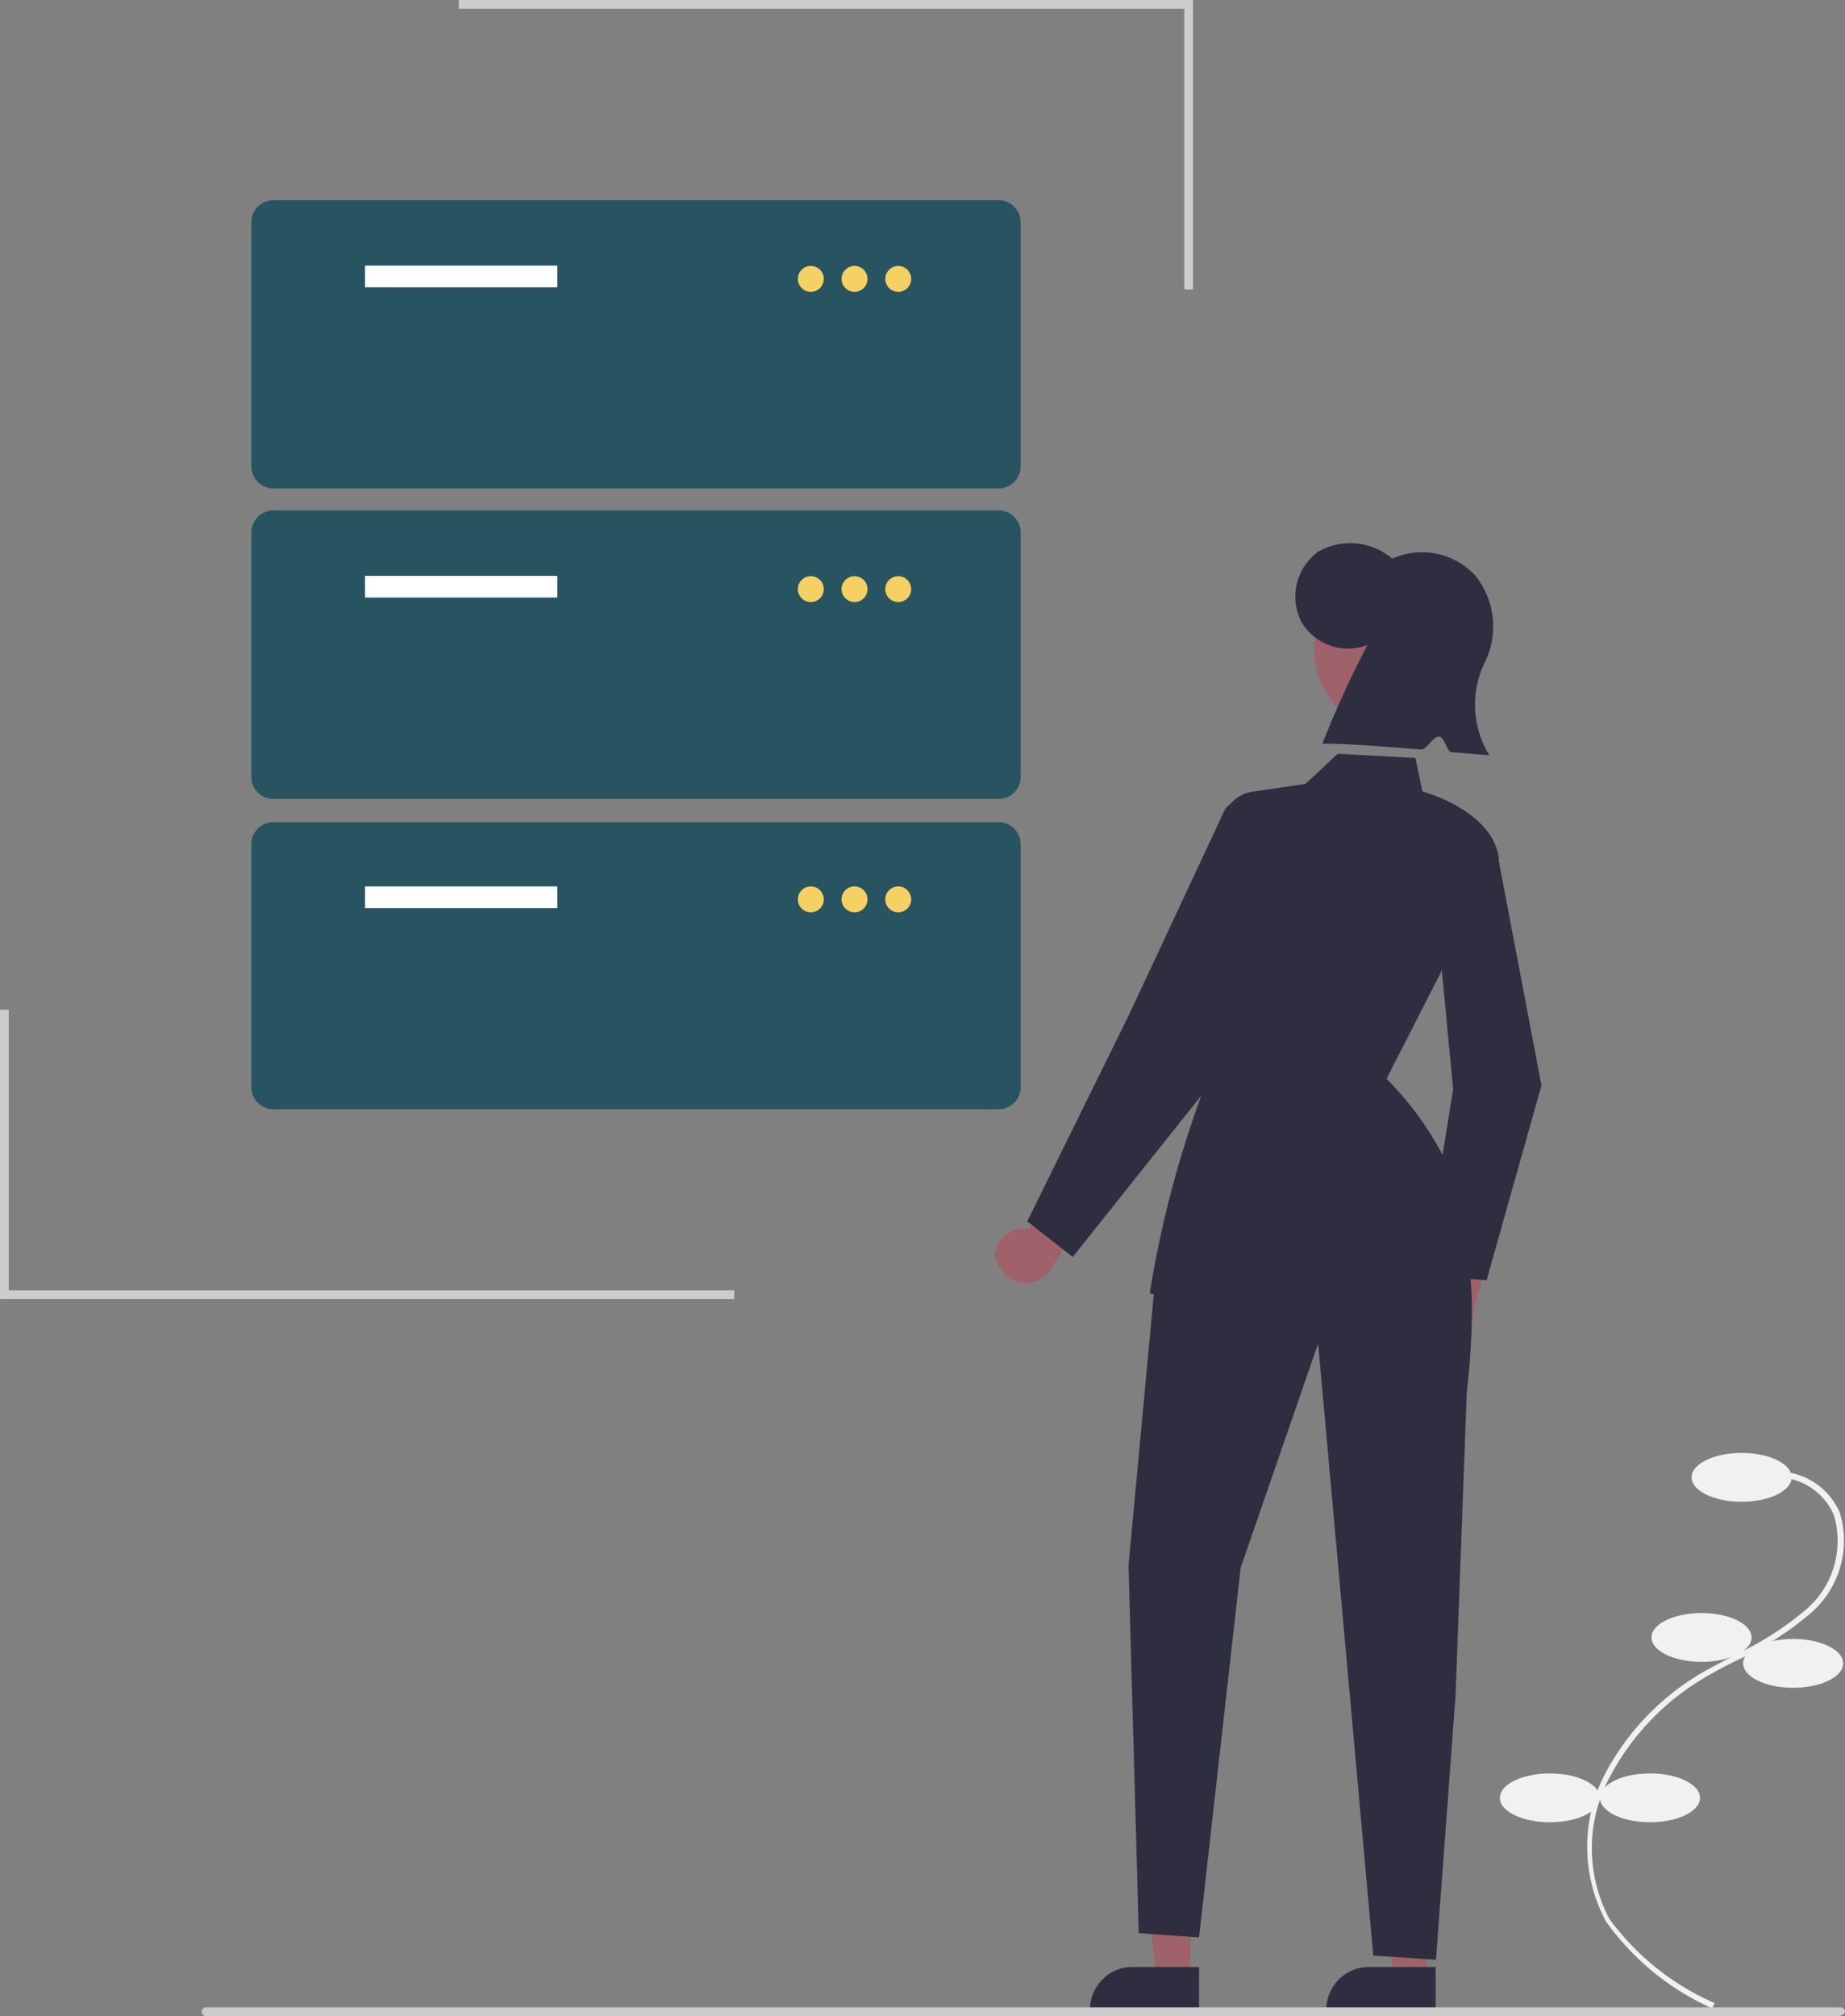
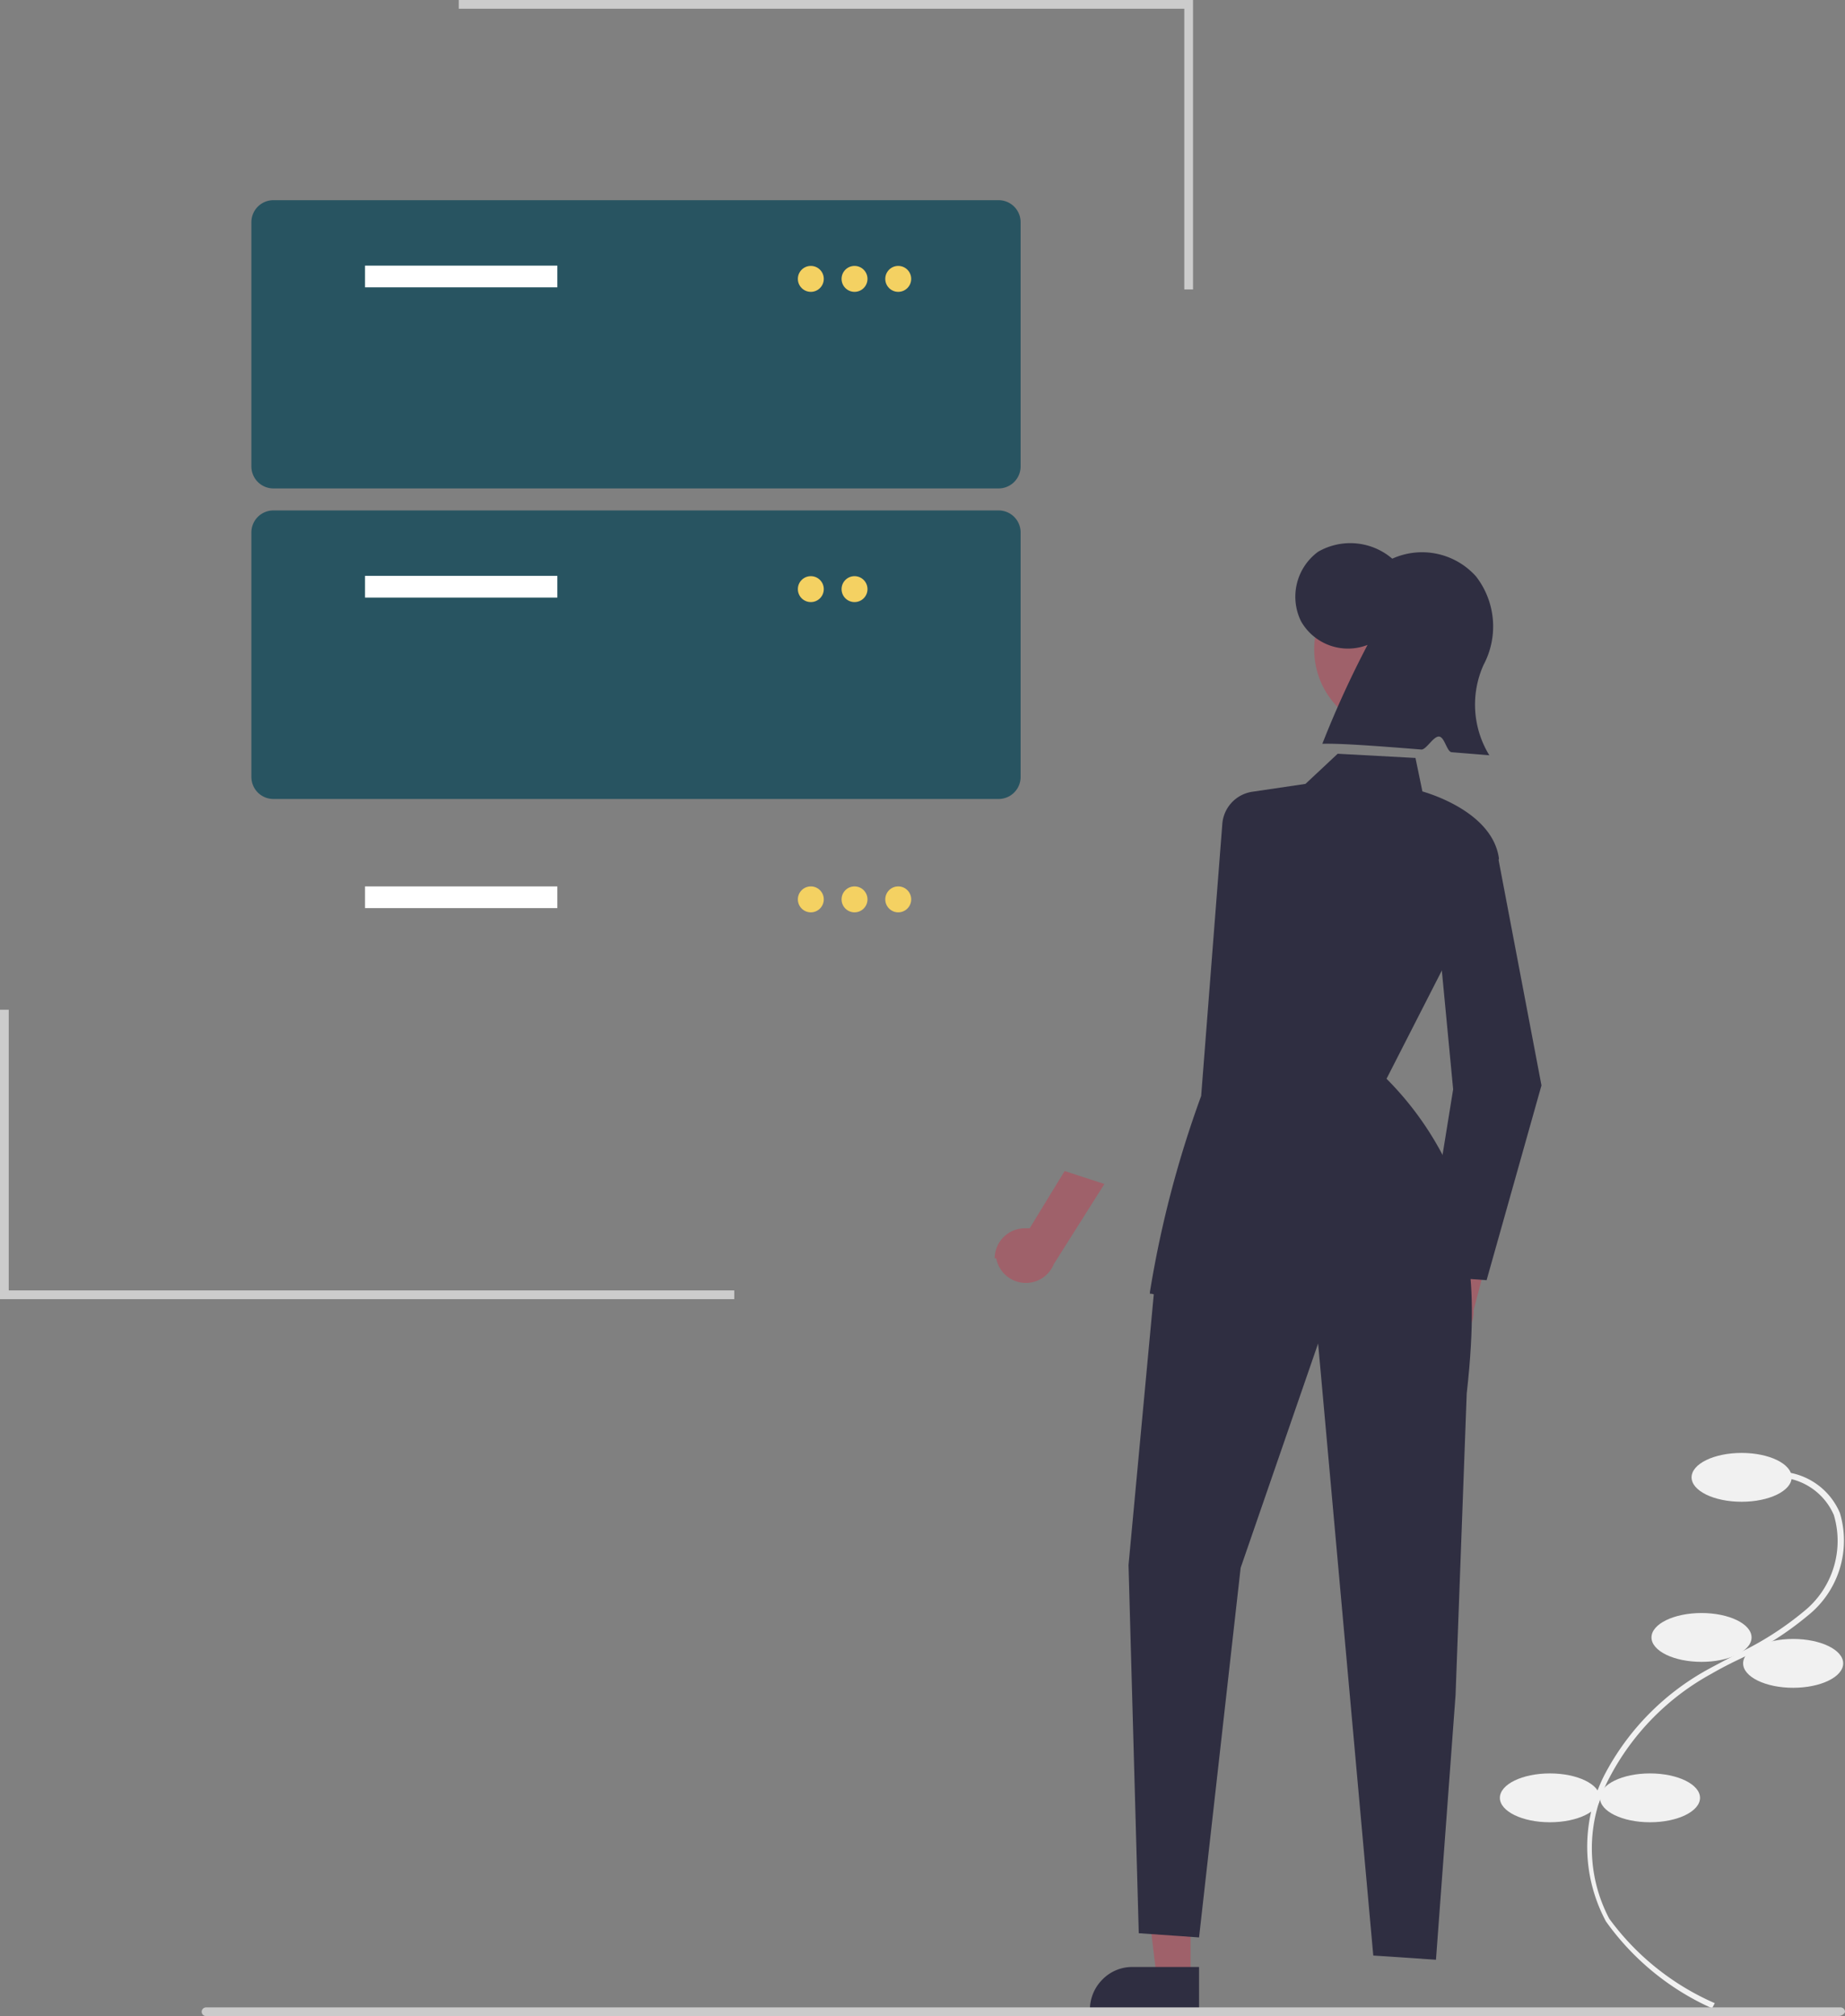
<svg xmlns="http://www.w3.org/2000/svg" viewBox="0 0 61.21 66.87">
  <rect x="0" y="0" width="61.21" height="66.87" fill="#808080" stroke="none" />
  <defs>
    <style>.cls-1{fill:#9f616a;}.cls-2{fill:#2f2e41;}.cls-3{fill:#f1f1f1;}.cls-4{fill:#cbcbcb;}.cls-5{fill:#285461;}.cls-6{fill:#fff;}.cls-7{fill:#f4d162;}.cls-8{fill:#ccc;}</style>
  </defs>
  <g id="Calque_2" data-name="Calque 2">
    <g id="Calque_1-2" data-name="Calque 1">
      <path id="Tracé_4190" data-name="Tracé 4190" class="cls-1" d="M47,43.87a1,1,0,0,1,.62-1.25l.15,0,.53-2.17h1.38l-.79,3a1,1,0,0,1-.66,1A1,1,0,0,1,47,43.88Z" />
      <path id="Tracé_4191" data-name="Tracé 4191" class="cls-2" d="M49.32,42.46l-2.11-.15,1-6.18-.65-6.82,2.14-.88L51.14,36v0Z" />
      <path id="Tracé_4192" data-name="Tracé 4192" class="cls-1" d="M33,41.74a1,1,0,0,1,1-1h.16l1.16-1.9,1.32.43-1.68,2.66a1,1,0,0,1-1.91-.2Z" />
      <path id="Tracé_4193" data-name="Tracé 4193" class="cls-1" d="M39.5,65.55H38.37l-.53-4.39H39.5Z" />
      <path id="Tracé_4194" data-name="Tracé 4194" class="cls-2" d="M39.78,66.66H36.16v0a1.41,1.41,0,0,1,.41-1,1.38,1.38,0,0,1,1-.42h2.21Z" />
-       <path id="Tracé_4195" data-name="Tracé 4195" class="cls-1" d="M47.34,65.55H46.22l-.54-4.39h1.66Z" />
-       <path id="Tracé_4196" data-name="Tracé 4196" class="cls-2" d="M47.63,66.66H44v0a1.46,1.46,0,0,1,.41-1,1.42,1.42,0,0,1,1-.42h2.22Z" />
      <ellipse id="Ellipse_166" data-name="Ellipse 166" class="cls-1" cx="46.27" cy="21.54" rx="2.67" ry="2.71" />
      <path id="Tracé_4197" data-name="Tracé 4197" class="cls-2" d="M45.37,21.39a1.79,1.79,0,0,1-2.21-.79,1.85,1.85,0,0,1,.57-2.3,2.14,2.14,0,0,1,2.46.23,2.4,2.4,0,0,1,2.78.59,2.71,2.71,0,0,1,.25,2.93,3.21,3.21,0,0,0,.19,3l-1.24-.1c-.17,0-.24-.51-.43-.52s-.43.45-.59.43c-1.25-.1-2.65-.21-3.28-.19A33.07,33.07,0,0,1,45.37,21.39Z" />
      <path id="Tracé_4198" data-name="Tracé 4198" class="cls-2" d="M48.32,40.63s.87.91.34,5.59l-.37,10L47.64,65l-2.08-.14L43.73,44.56,41.16,52,39.78,64.26l-2-.14-.34-12.21.88-9.43Z" />
      <path id="Tracé_4199" data-name="Tracé 4199" class="cls-2" d="M39.73,43.05a5.6,5.6,0,0,1-1.53-.14h-.05v-.06a35.41,35.41,0,0,1,1.7-6.5l.7-9a1.17,1.17,0,0,1,1-1.09v0L43.31,26l1.07-1,2.58.14.23,1.11c.31.09,2.34.72,2.54,2.23v0L46,35.78A10.51,10.51,0,0,1,49,42v.08l-.07,0s-.81-.15-5,.56A24.49,24.49,0,0,1,39.73,43.05Z" />
-       <path id="Tracé_4200" data-name="Tracé 4200" class="cls-2" d="M35.59,41.69l-1.51-1.18,3.39-6.88,3.15-6.74a.51.51,0,0,1,.67-.25.5.5,0,0,1,.27.33l.78,2.87L39.9,36.28Z" />
      <path id="Tracé_4201" data-name="Tracé 4201" class="cls-3" d="M56.8,66.61l.09-.17a8.59,8.59,0,0,1-3.5-2.8,5,5,0,0,1,0-4.67,8.32,8.32,0,0,1,3.38-3.45c.31-.18.64-.35,1-.52a10.56,10.56,0,0,0,2.2-1.41,3.18,3.18,0,0,0,1.07-3.41,2.25,2.25,0,0,0-2-1.37V49a2.08,2.08,0,0,1,1.8,1.25,3,3,0,0,1-1,3.2,10.42,10.42,0,0,1-2.16,1.38c-.32.17-.65.34-1,.53a8.47,8.47,0,0,0-3.46,3.53,5.24,5.24,0,0,0,.06,4.84A8.66,8.66,0,0,0,56.8,66.61Z" />
      <ellipse id="Ellipse_167" data-name="Ellipse 167" class="cls-3" cx="57.78" cy="49" rx="1.66" ry="0.81" />
      <ellipse id="Ellipse_168" data-name="Ellipse 168" class="cls-3" cx="56.45" cy="54.31" rx="1.66" ry="0.81" />
      <ellipse id="Ellipse_169" data-name="Ellipse 169" class="cls-3" cx="59.49" cy="55.17" rx="1.66" ry="0.81" />
      <ellipse id="Ellipse_170" data-name="Ellipse 170" class="cls-3" cx="54.74" cy="59.63" rx="1.66" ry="0.81" />
      <ellipse id="Ellipse_171" data-name="Ellipse 171" class="cls-3" cx="51.42" cy="59.63" rx="1.66" ry="0.81" />
      <path id="Tracé_4202" data-name="Tracé 4202" class="cls-4" d="M61,66.87H6.84a.15.15,0,0,1-.15-.15.15.15,0,0,1,.15-.14H61.06a.15.15,0,0,1,.15.14C61.21,66.8,61.07,66.87,61,66.87Z" />
      <path id="Tracé_4203" data-name="Tracé 4203" class="cls-5" d="M33.13,16.2H9.07a.73.73,0,0,1-.73-.72V7.36a.73.73,0,0,1,.73-.72H33.13a.73.73,0,0,1,.73.72v8.12A.73.73,0,0,1,33.13,16.2Z" />
      <rect id="Rectangle_2223" data-name="Rectangle 2223" class="cls-6" x="12.11" y="8.81" width="6.38" height="0.72" />
      <circle id="Ellipse_172" data-name="Ellipse 172" class="cls-7" cx="26.9" cy="9.25" r="0.43" />
      <circle id="Ellipse_173" data-name="Ellipse 173" class="cls-7" cx="28.35" cy="9.25" r="0.43" />
      <circle id="Ellipse_174" data-name="Ellipse 174" class="cls-7" cx="29.8" cy="9.25" r="0.43" />
      <path id="Tracé_4204" data-name="Tracé 4204" class="cls-5" d="M33.13,26.5H9.07a.73.73,0,0,1-.73-.73V17.65a.73.73,0,0,1,.73-.72H33.13a.73.73,0,0,1,.73.72v8.12A.73.73,0,0,1,33.13,26.5Z" />
      <rect id="Rectangle_2224" data-name="Rectangle 2224" class="cls-6" x="12.11" y="19.1" width="6.38" height="0.72" />
      <circle id="Ellipse_175" data-name="Ellipse 175" class="cls-7" cx="26.9" cy="19.54" r="0.43" />
      <circle id="Ellipse_176" data-name="Ellipse 176" class="cls-7" cx="28.35" cy="19.54" r="0.43" />
-       <circle id="Ellipse_177" data-name="Ellipse 177" class="cls-7" cx="29.8" cy="19.54" r="0.43" />
-       <path id="Tracé_4205" data-name="Tracé 4205" class="cls-5" d="M33.13,36.79H9.07a.73.73,0,0,1-.73-.73V28a.73.73,0,0,1,.73-.73H33.13a.73.73,0,0,1,.73.73v8.12A.73.73,0,0,1,33.13,36.79Z" />
      <rect id="Rectangle_2225" data-name="Rectangle 2225" class="cls-6" x="12.11" y="29.4" width="6.38" height="0.72" />
      <circle id="Ellipse_178" data-name="Ellipse 178" class="cls-7" cx="26.9" cy="29.83" r="0.43" />
      <circle id="Ellipse_179" data-name="Ellipse 179" class="cls-7" cx="28.35" cy="29.83" r="0.43" />
      <circle id="Ellipse_180" data-name="Ellipse 180" class="cls-7" cx="29.8" cy="29.83" r="0.43" />
      <path id="Tracé_4206" data-name="Tracé 4206" class="cls-8" d="M24.36,43.09H0v-9.6H.29V42.8H24.36Z" />
      <path id="Tracé_4207" data-name="Tracé 4207" class="cls-8" d="M15.22,0H39.58V9.6h-.29V.29H15.22Z" />
    </g>
  </g>
</svg>